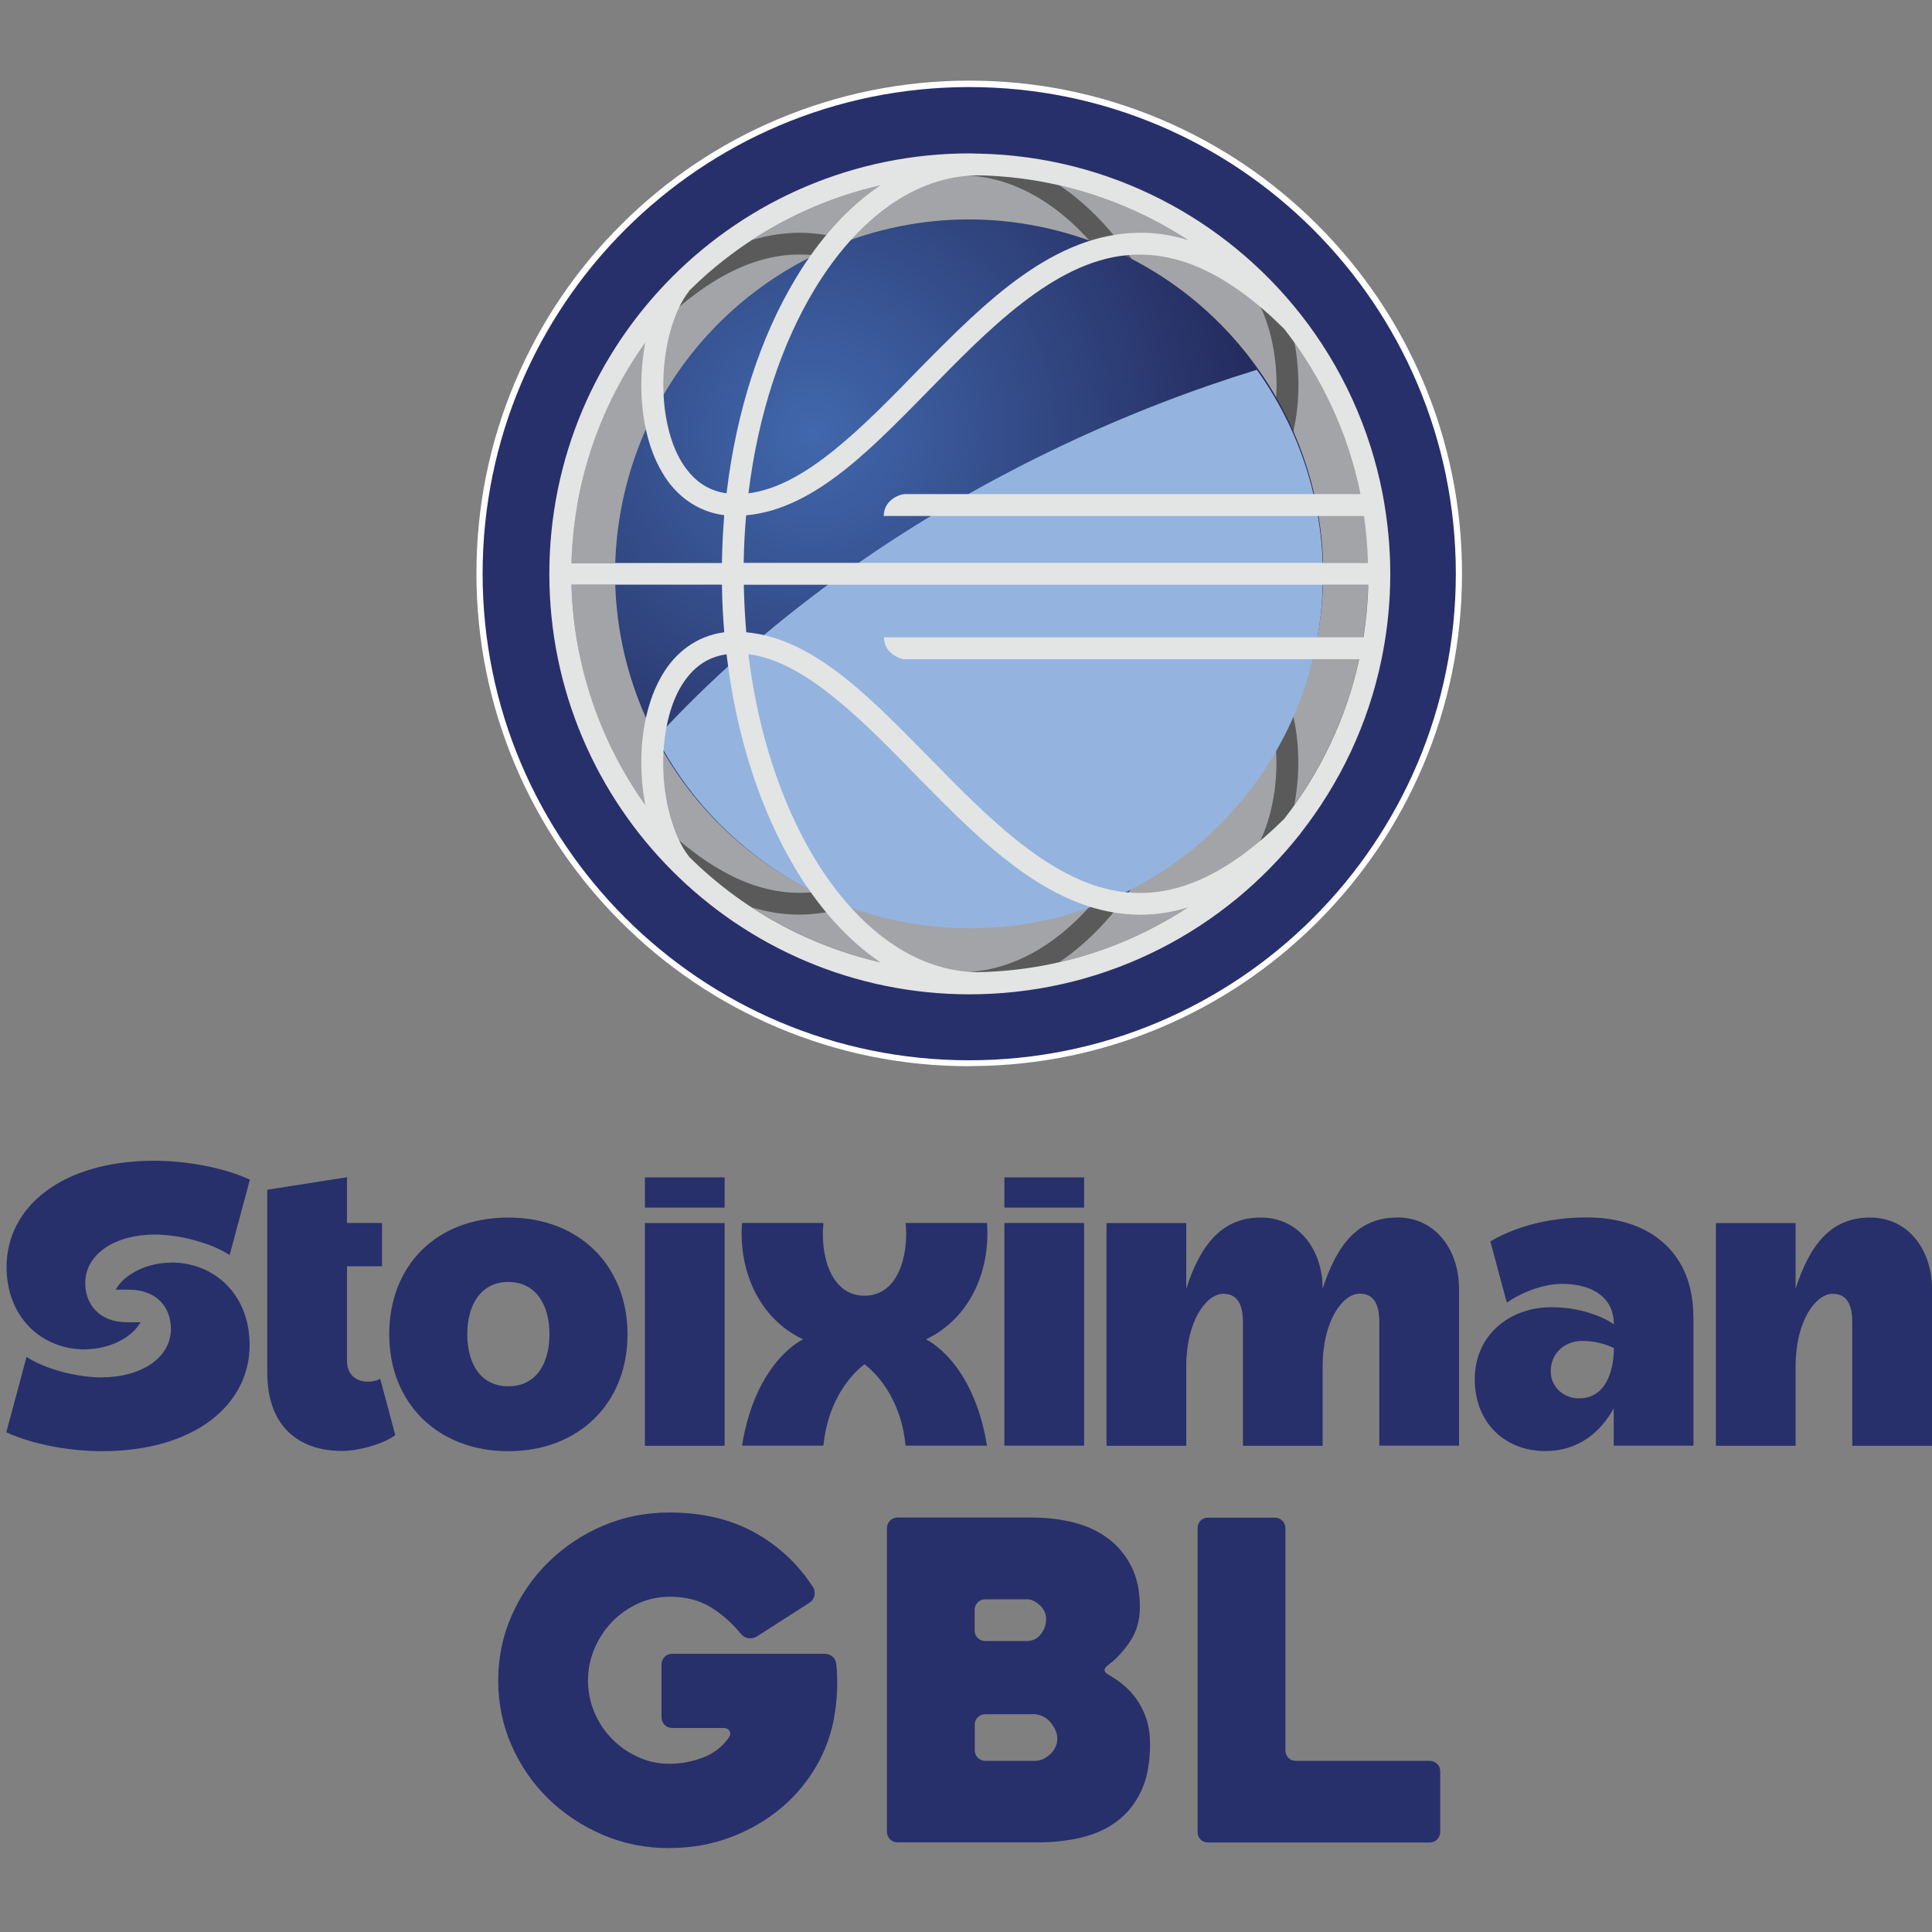
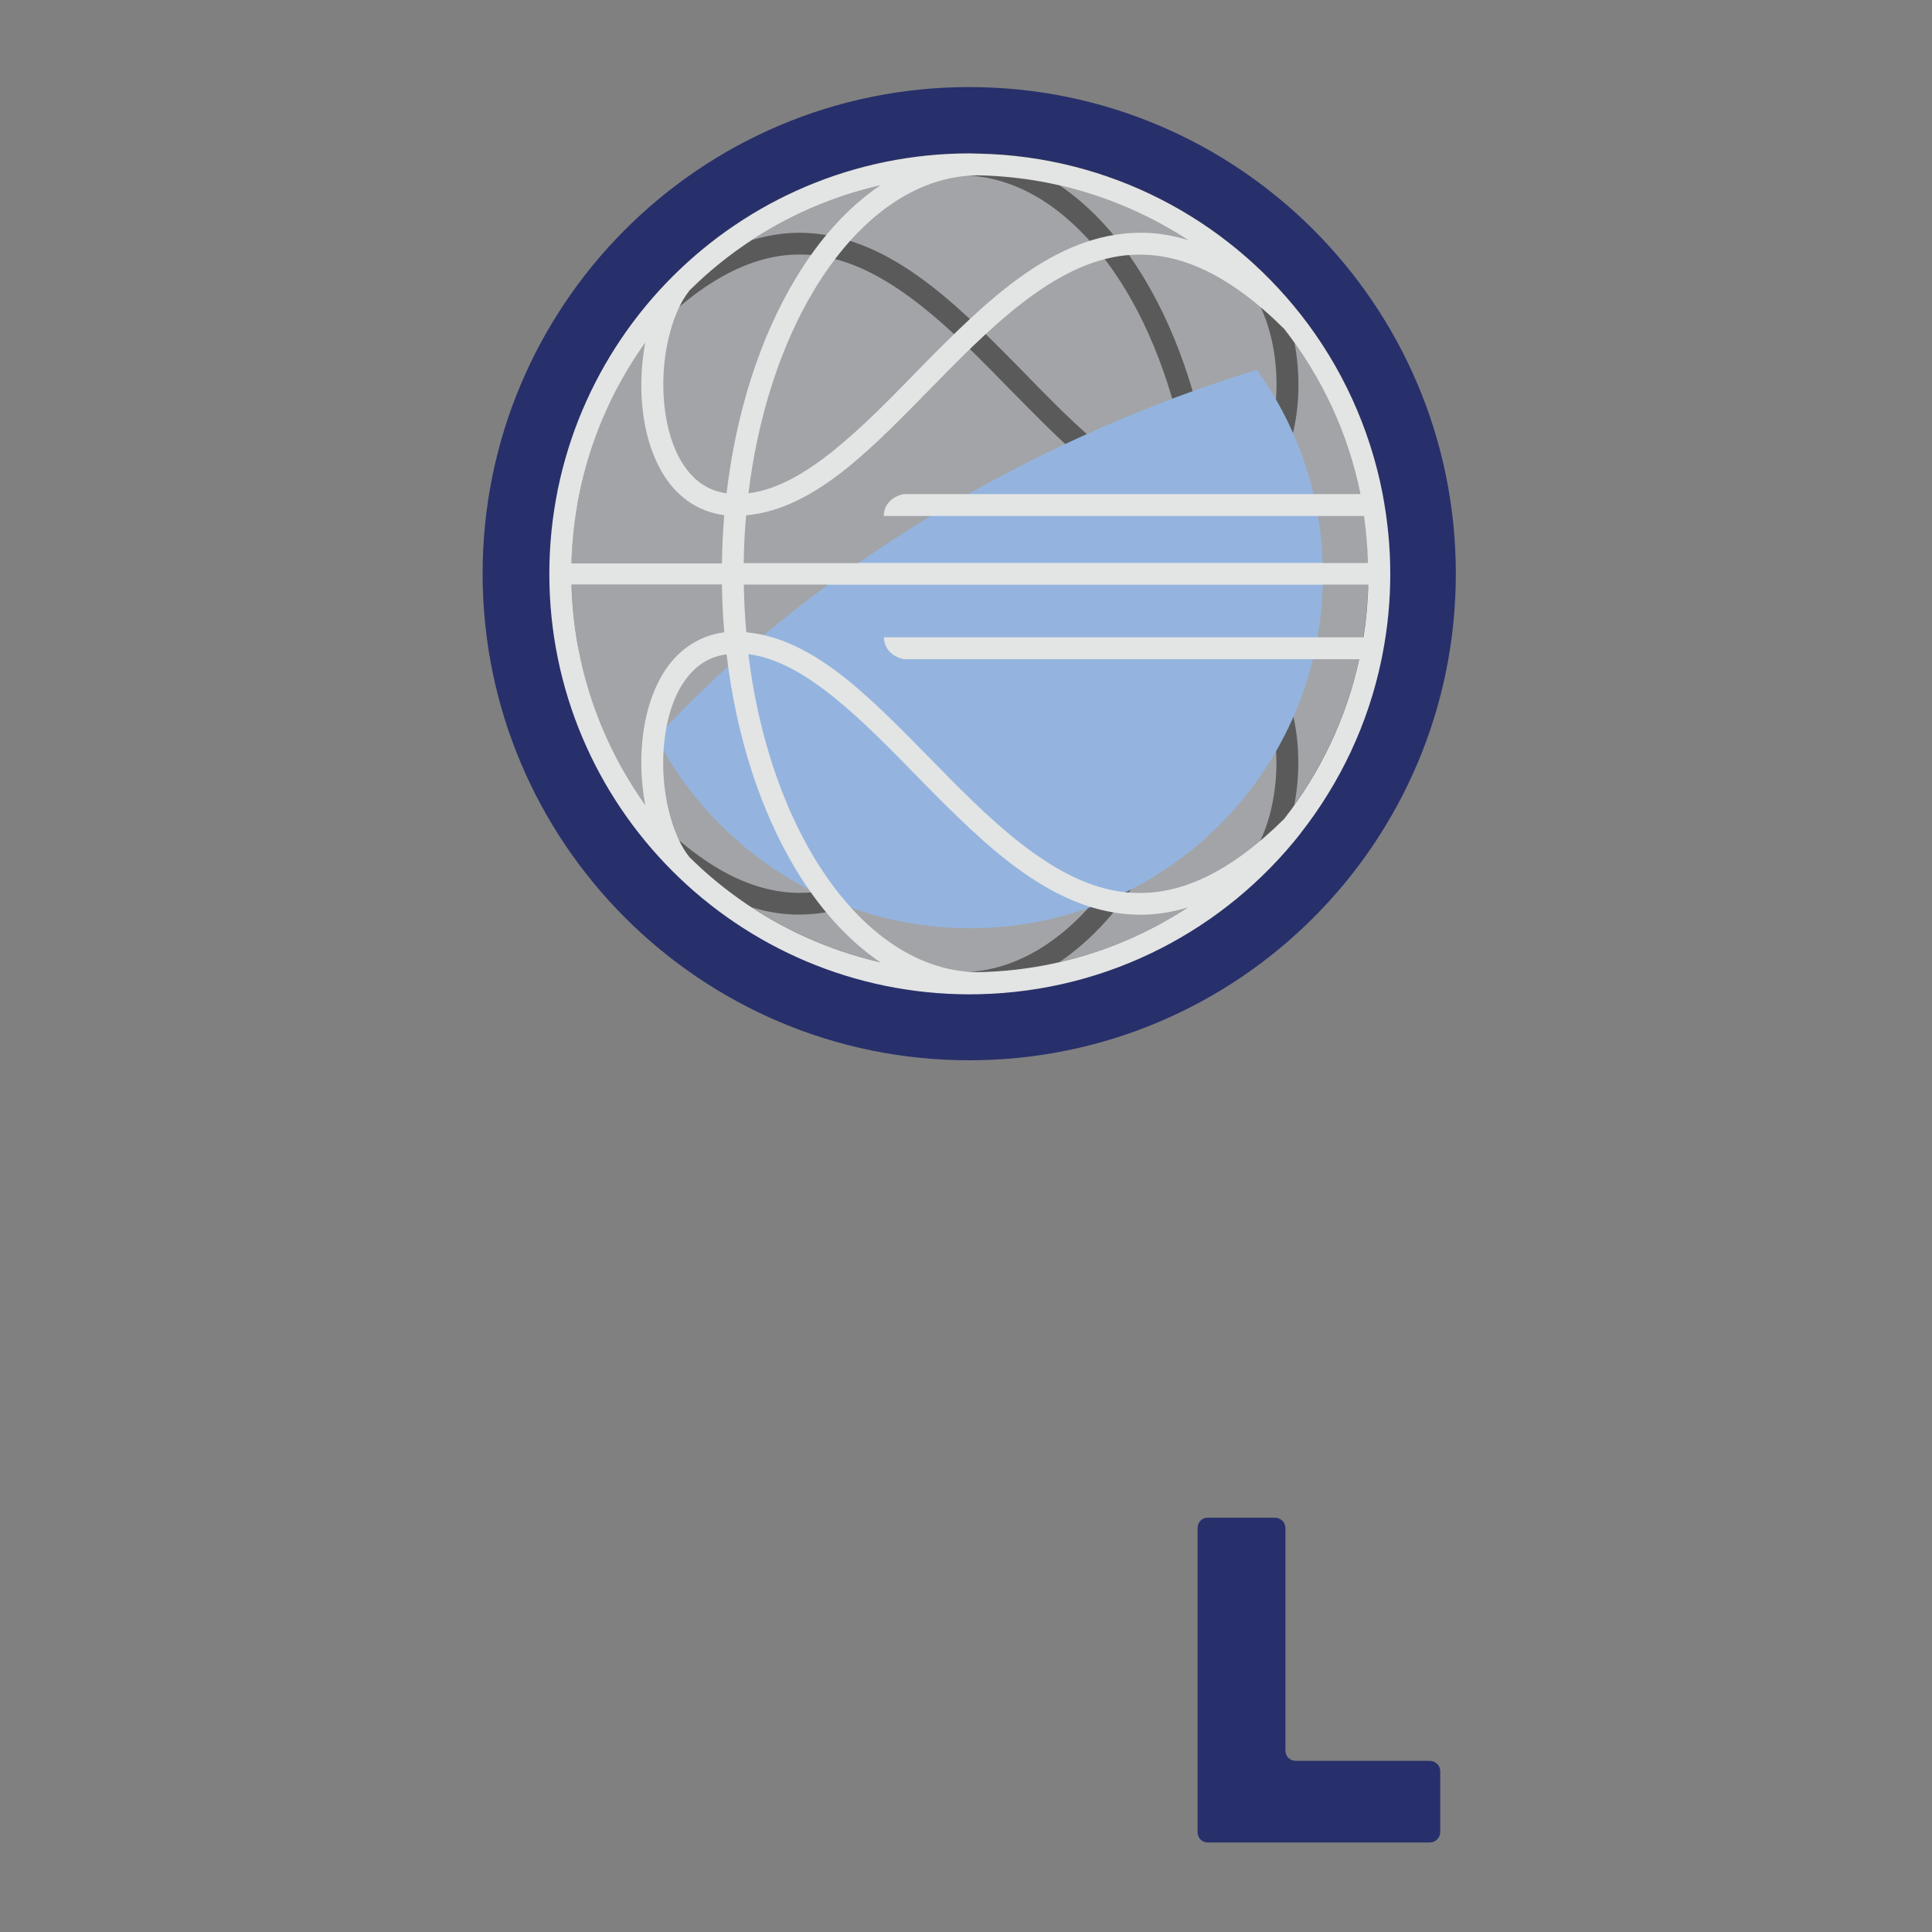
<svg xmlns="http://www.w3.org/2000/svg" id="Layer_1" version="1.1" viewBox="0 0 150 150">
  <rect x="0" y="0" width="150" height="150" fill="#808080" stroke="none" />
  <defs>
    <style>
      .st0 {
        opacity: .75;
      }

      .st1 {
        fill: #fff;
      }

      .st2 {
        fill: #424242;
      }

      .st3 {
        fill: url(#radial-gradient);
      }

      .st4 {
        isolation: isolate;
      }

      .st5 {
        fill: #27306b;
      }

      .st6 {
        fill: #94b4df;
      }

      .st7 {
        fill: #e3e4e4;
      }

      .st8 {
        mix-blend-mode: multiply;
      }

      .st9 {
        fill: #a3a4a7;
      }
    </style>
    <radialGradient id="radial-gradient" cx="340.49" cy="-5572.77" fx="340.49" fy="-5572.77" r=".46" gradientTransform="translate(-28657.45 470093.96) scale(84.35)" gradientUnits="userSpaceOnUse">
      <stop offset="0" stop-color="#4168ad" />
      <stop offset="1" stop-color="#212455" />
    </radialGradient>
  </defs>
  <g class="st4">
    <g id="ARTWORK">
      <g>
-         <path class="st5" d="M84.17,112.24h-6.19v-17.29h6.19v17.29h0ZM56.26,94.96h-6.19v17.29h6.19v-17.29ZM56.26,91.41h-6.19v2.35h6.19v-2.35ZM84.17,91.41h-6.19v2.35h6.19v-2.35ZM48.72,103.6c0,5.34-3.77,9.07-9.25,9.07s-9.25-3.73-9.25-9.07,3.65-9.07,9.25-9.07c5.61,0,9.25,3.84,9.25,9.07ZM42.66,103.58c0-2.3-1.08-4.05-3.19-4.05s-3.19,1.75-3.19,4.05,1.04,4.05,3.19,4.05,3.19-1.75,3.19-4.05ZM108.47,94.53c-3.09,0-4.7,2.19-5.78,5.52h0c0-2.9-1.75-5.52-4.81-5.52s-4.7,2.19-5.78,5.52v-5.09h-6.19v17.29h6.19v-6.17c0-3.55,1.58-5.63,2.87-5.63,1,0,1.53.67,1.53,2.19v9.61h6.19v-6.16c0-3.56,1.57-5.65,2.87-5.65,1,0,1.53.67,1.53,2.19v9.61h6.19v-12.2c0-2.9-1.75-5.52-4.81-5.52h0ZM29.51,107.06c-.3.16-.63.21-.97.21-.87,0-1.6-.52-1.6-1.64v-7.32h2.72v-3.36h-2.72v-3.55l-6.19.97v14.2c0,4.07,2.34,6.08,5.8,6.08,1.38,0,3.32-.59,4.14-1.23l-1.17-4.37h0ZM131.48,102.22v10.02h-6.19v-2.9c-1.03,1.87-2.76,3.32-5.31,3.32-3.12,0-5.48-2.18-5.48-5.58s2.67-5.59,5.98-5.59c2.52,0,4.35.97,4.82,1.33,0-2.06-1.63-3.14-4.02-3.14-1.71,0-3.5.88-4.29,1.46l-1.28-4.76c2.04-1.2,4.68-1.86,7.48-1.86,5.06,0,8.28,2.87,8.28,7.69h0ZM125.3,104.66c-.67-.31-1.46-.55-2.46-.55-1.31,0-2.44.9-2.44,2.36,0,1.27,1.06,2.1,2.18,2.1,2.12,0,2.72-2.17,2.72-3.9ZM13.3,98.03c-1.92,0-3.67.92-4.32,2.1h1.03c2.11,0,3.26,1.33,3.26,3.04,0,2.27-2.33,3.77-5.41,3.77-1.85,0-4.34-.63-5.8-1.59l-1.57,5.85c2.17,1.01,5.13,1.47,7.42,1.47,7.22,0,11.47-3.62,11.47-8.24,0-3.96-2.76-6.41-6.09-6.41h0ZM67.12,100.6c-2.66,0-3.44-3.23-3.19-5.65h-6.32c-.27,3.66,1.26,7.38,4.74,9.04,0,0-3.67,1.64-4.74,8.25h6.32c.3-3.17,1.85-5.3,3.19-6.32,1.34,1.02,2.89,3.15,3.19,6.32h6.32c-1.07-6.61-4.74-8.25-4.74-8.25,3.47-1.66,5.01-5.38,4.74-9.04h-6.32c.25,2.42-.53,5.65-3.19,5.65ZM145.19,94.53c-3.09,0-4.7,2.19-5.78,5.52v-5.09h-6.19v17.29h6.19v-6.17c0-3.55,1.58-5.63,2.87-5.63,1,0,1.53.67,1.53,2.19v9.61h6.19v-12.2c0-2.9-1.75-5.52-4.81-5.52h0ZM6.59,104.76c1.92,0,3.67-.92,4.32-2.1h-1.03c-2.11,0-3.26-1.33-3.26-3.04,0-2.27,2.33-3.77,5.41-3.77,1.85,0,4.34.63,5.8,1.59l1.57-5.85c-2.17-1.01-5.13-1.47-7.42-1.47-7.22,0-11.47,3.62-11.47,8.24,0,3.96,2.76,6.41,6.09,6.41h0Z" />
        <g>
-           <path class="st5" d="M51.98,143.49c-1.84,0-3.56-.34-5.17-1.03-1.61-.69-3.01-1.62-4.22-2.79-1.21-1.17-2.16-2.55-2.86-4.13-.7-1.58-1.05-3.27-1.05-5.06s.35-3.48,1.05-5.06c.7-1.58,1.65-2.97,2.86-4.15,1.21-1.18,2.61-2.12,4.22-2.81,1.61-.69,3.33-1.03,5.17-1.03,2.53,0,4.73.52,6.6,1.55,1.87,1.03,3.39,2.46,4.56,4.27.11.18.14.4.09.64-.06.24-.18.42-.36.53l-4.13,2.65c-.18.11-.39.15-.62.12-.23-.03-.43-.14-.59-.33-.71-.87-1.51-1.57-2.39-2.1-.88-.53-1.94-.79-3.15-.79-.87,0-1.69.18-2.46.53-.77.36-1.44.83-2.02,1.43-.57.6-1.03,1.29-1.36,2.08-.33.79-.5,1.61-.5,2.46s.17,1.7.5,2.48c.33.78.79,1.46,1.36,2.05.57.59,1.25,1.06,2.02,1.41.77.36,1.59.53,2.46.53s1.73-.16,2.58-.48,1.53-.85,2.03-1.58c.11-.18.13-.35.03-.5-.09-.15-.25-.22-.48-.22h-3.96c-.23,0-.43-.08-.59-.24-.16-.16-.24-.36-.24-.59v-4.1c0-.23.08-.42.24-.59.16-.16.36-.24.59-.24h11.85c.23,0,.43.08.6.22.17.15.27.35.29.6.05.39.07.87.07,1.43s-.03,1.14-.1,1.74c-.16,1.58-.61,3.05-1.34,4.41-.74,1.35-1.68,2.53-2.84,3.51-1.16.99-2.49,1.76-3.98,2.33-1.49.56-3.08.84-4.75.84h0Z" />
-           <path class="st5" d="M86.12,130.06c.37.21.73.46,1.1.76.37.3.71.67,1.02,1.1.31.44.56.94.76,1.52.19.57.29,1.23.29,1.96,0,1.49-.24,2.73-.71,3.7-.47.98-1.11,1.76-1.91,2.34-.8.59-1.73,1-2.77,1.24-1.05.24-2.14.36-3.29.36h-10.92c-.23,0-.43-.08-.59-.24-.16-.16-.24-.36-.24-.59v-23.56c0-.23.08-.42.24-.59.16-.16.36-.24.59-.24h10.4c1.1,0,2.16.12,3.17.36,1.01.24,1.9.64,2.67,1.19.77.55,1.39,1.27,1.86,2.15.47.88.71,1.97.71,3.26,0,1.03-.26,1.93-.78,2.69-.52.76-1.07,1.35-1.67,1.79-.41.3-.39.56.07.79h0ZM76.51,127.41h3.2c.46,0,.83-.18,1.1-.53.28-.36.41-.75.41-1.19,0-.41-.17-.77-.5-1.07-.33-.3-.65-.45-.95-.45h-3.27c-.23,0-.42.08-.59.24-.16.16-.24.36-.24.59v1.58c0,.23.08.43.24.59.16.16.36.24.59.24h0ZM80.13,133.09h-3.62c-.23,0-.42.08-.59.24s-.24.36-.24.59v1.96c0,.23.08.43.24.59.16.16.36.24.59.24h3.86c.41,0,.8-.17,1.17-.52.37-.34.55-.75.55-1.21,0-.41-.18-.83-.53-1.26-.36-.42-.83-.64-1.43-.64h0Z" />
          <path class="st5" d="M111.82,137.53v4.69c0,.23-.08.43-.24.59-.16.16-.36.24-.59.24h-17.19c-.25,0-.45-.08-.6-.24-.15-.16-.22-.36-.22-.59v-23.56c0-.23.07-.42.22-.59.15-.16.35-.24.6-.24h5.17c.23,0,.42.08.59.24s.24.36.24.59v17.22c0,.23.07.43.22.59.15.16.35.24.6.24h10.37c.23,0,.42.08.59.24s.24.36.24.59h0Z" />
        </g>
      </g>
      <g>
-         <path class="st1" d="M75.25,82.78c-5.16,0-10.17-1.01-14.89-3.01-4.56-1.93-8.64-4.68-12.16-8.2-3.51-3.51-6.27-7.6-8.2-12.16-1.99-4.71-3.01-9.72-3.01-14.89s1.01-10.17,3.01-14.89c1.93-4.56,4.68-8.65,8.2-12.16,3.51-3.51,7.6-6.27,12.16-8.2,4.72-1.99,9.73-3.01,14.89-3.01s10.17,1.01,14.89,3.01c4.55,1.93,8.64,4.68,12.16,8.2,3.51,3.51,6.27,7.6,8.2,12.16,1.99,4.71,3.01,9.72,3.01,14.89s-1.01,10.17-3.01,14.89c-1.93,4.55-4.68,8.64-8.2,12.16-3.51,3.51-7.6,6.27-12.16,8.2-4.59,1.94-9.46,2.95-14.48,3h0s-.41,0-.41,0h0ZM75.25,7.22c-5.04,0-9.93.99-14.53,2.93-4.44,1.88-8.43,4.57-11.86,8-3.43,3.43-6.12,7.42-8,11.86-1.95,4.6-2.93,9.49-2.93,14.53s.99,9.93,2.93,14.53c1.88,4.44,4.57,8.43,8,11.86,3.43,3.43,7.42,6.12,11.86,8,4.6,1.95,9.49,2.93,14.53,2.93s9.92-.99,14.53-2.93c4.44-1.88,8.44-4.57,11.86-8,3.43-3.43,6.12-7.42,8-11.86,1.95-4.6,2.93-9.49,2.93-14.53s-.99-9.92-2.93-14.53c-1.88-4.44-4.57-8.43-8-11.86-3.43-3.43-7.42-6.12-11.86-8-4.6-1.95-9.49-2.93-14.53-2.93h0Z" />
        <g>
          <path class="st5" d="M75.25,82.32c20.87,0,37.78-16.91,37.78-37.78,0-20.87-16.92-37.78-37.78-37.78-20.87,0-37.78,16.92-37.78,37.78,0,20.87,16.92,37.78,37.78,37.78Z" />
          <path class="st9" d="M75.25,75.7c17.21,0,31.16-13.95,31.16-31.16s-13.95-31.16-31.16-31.16c-17.21,0-31.16,13.95-31.16,31.16,0,17.21,13.95,31.16,31.16,31.16Z" />
          <g class="st0">
            <path class="st2" d="M43.25,50.72h0s0,0,0,0c.99,5.19,3.22,9.94,6.36,13.95h0s0,.01.01.01c5.84,7.44,14.83,12.26,24.96,12.48h0s.09,0,.13,0c.2,0,.39.02.59.02,18.03,0,32.64-14.62,32.64-32.65s-14.61-32.64-32.64-32.64c-.19,0-.38,0-.58.01-.05,0-.09,0-.14,0h0c-10.13.23-19.12,5.06-24.96,12.49,0,0,0,0,0,.01h0c-3.05,3.89-5.25,8.48-6.28,13.5h-.09v.51c-.38,1.98-.58,4.02-.58,6.11,0,2.11.21,4.18.59,6.18h0ZM74.72,75.48c-6.03-.11-11.64-1.95-16.36-5.04,1.27.39,2.52.58,3.73.57,6.69-.04,11.98-5.35,16.96-10.39,4.63-4.77,9.05-9.3,13.44-9.83-.75,6.13-2.57,11.59-5.11,15.79-3.34,5.55-7.84,8.84-12.66,8.9h0ZM97.1,66.51c-4.02,3.99-9.13,6.88-14.85,8.19,2.51-1.7,4.75-4.18,6.58-7.24,2.7-4.5,4.6-10.25,5.36-16.67,1.58.22,2.67,1.1,3.5,2.45.95,1.56,1.41,3.76,1.41,5.98.01,2.87-.8,5.77-2.01,7.28h0ZM100.49,62.5c.2-1.06.31-2.17.31-3.28,0-2.45-.49-4.92-1.65-6.86-1-1.7-2.64-2.99-4.79-3.27.1-1.22.16-2.45.18-3.7h11.68c-.17,6.37-2.27,12.26-5.73,17.11h0ZM100.5,26.59c3.46,4.85,5.56,10.74,5.73,17.11h-11.68c-.02-1.26-.08-2.49-.18-3.71,2.15-.28,3.78-1.56,4.79-3.27,1.16-1.94,1.65-4.41,1.65-6.86,0-1.11-.11-2.22-.31-3.28ZM97.1,22.58c1.21,1.52,2.02,4.41,2.01,7.28,0,2.22-.46,4.43-1.41,5.98-.83,1.36-1.92,2.23-3.5,2.45-.76-6.41-2.65-12.17-5.36-16.67-1.84-3.06-4.07-5.54-6.59-7.24,5.71,1.31,10.82,4.2,14.85,8.19h0ZM74.73,13.61c4.82.06,9.31,3.35,12.66,8.89,2.54,4.21,4.36,9.67,5.11,15.8-4.38-.54-8.81-5.06-13.44-9.83-4.98-5.05-10.27-10.35-16.96-10.4h0c-1.21,0-2.46.19-3.73.57,4.72-3.09,10.33-4.92,16.36-5.03h0ZM45.07,37.91c1-4.6,3.03-8.8,5.82-12.39,4.27-4.23,7.93-5.76,11.2-5.76,5.68-.04,10.79,4.8,15.75,9.89,4.76,4.8,9.32,9.85,14.82,10.35.11,1.21.17,2.44.19,3.69h-48.49c.04-1.39.16-2.75.37-4.09M44.68,49.03c-.17-1.19-.27-2.41-.31-3.64h48.48c-.02,1.25-.08,2.48-.19,3.69-5.51.5-10.07,5.55-14.82,10.35-4.96,5.09-10.07,9.93-15.75,9.89-3.28,0-6.94-1.53-11.22-5.78-2.88-3.7-4.95-8.06-5.91-12.82" />
          </g>
-           <path class="st3" d="M68.49,71.16c14.7,3.74,29.66-5.16,33.39-19.87,3.74-14.71-5.16-29.66-19.87-33.4-14.71-3.74-29.66,5.16-33.4,19.87-3.74,14.71,5.16,29.66,19.87,33.39h0Z" />
          <g class="st8">
            <path class="st6" d="M75.31,72.07c15.13,0,27.4-12.26,27.4-27.4,0-5.95-1.9-11.46-5.13-15.96-5.01,1.54-10.08,3.49-15.12,5.88-12.78,6.05-23.54,14.01-31.49,22.67,4.56,8.8,13.75,14.81,24.34,14.81h0Z" />
          </g>
          <path class="st7" d="M107.35,38.37h0s0,0,0,0c-1-5.19-3.22-9.95-6.36-13.95h0s0-.01-.01-.01c-5.84-7.43-14.83-12.26-24.96-12.48h0s-.09,0-.13,0c-.2,0-.39-.02-.59-.02-18.03,0-32.64,14.61-32.65,32.64,0,18.03,14.62,32.65,32.65,32.65.19,0,.38-.01.58-.01.05,0,.09,0,.14,0h0c10.13-.23,19.12-5.06,24.96-12.49,0,0,0,0,0-.01h0c3.05-3.89,5.25-8.48,6.28-13.5l.1-.51c.38-1.98.58-4.02.58-6.12s-.21-4.17-.59-6.18h0ZM75.88,13.61c6.03.11,11.64,1.95,16.36,5.03-1.27-.39-2.52-.58-3.73-.57-6.69.04-11.98,5.35-16.96,10.39-4.63,4.77-9.06,9.3-13.44,9.84.75-6.13,2.57-11.59,5.11-15.8,3.35-5.55,7.84-8.84,12.67-8.89h0ZM53.5,22.58c4.02-3.99,9.13-6.88,14.85-8.19-2.52,1.7-4.75,4.18-6.58,7.24-2.71,4.5-4.6,10.25-5.36,16.67-1.58-.22-2.67-1.1-3.5-2.45-.94-1.56-1.41-3.76-1.41-5.98-.01-2.87.79-5.77,2.01-7.28h0ZM50.1,26.59c-.2,1.06-.3,2.16-.31,3.28,0,2.45.49,4.92,1.65,6.86,1.01,1.71,2.64,2.99,4.79,3.27-.1,1.22-.16,2.45-.18,3.71h-11.68c.17-6.38,2.27-12.26,5.73-17.11h0ZM50.1,62.5c-3.46-4.85-5.56-10.74-5.73-17.11h11.68c.02,1.25.08,2.49.18,3.7-2.15.28-3.78,1.57-4.79,3.27-1.16,1.94-1.65,4.41-1.65,6.86,0,1.11.11,2.22.31,3.28h0ZM53.5,66.51c-1.21-1.51-2.02-4.41-2.01-7.28,0-2.22.47-4.43,1.41-5.98.84-1.36,1.93-2.23,3.51-2.45.76,6.42,2.65,12.17,5.36,16.67,1.83,3.05,4.07,5.54,6.58,7.24-5.71-1.31-10.83-4.2-14.85-8.19h0ZM75.87,75.48c-4.82-.06-9.31-3.35-12.66-8.89-2.53-4.21-4.36-9.67-5.11-15.8,4.38.54,8.81,5.07,13.44,9.83,4.98,5.05,10.27,10.36,16.96,10.4h0c1.22,0,2.46-.18,3.73-.57-4.72,3.09-10.33,4.93-16.36,5.03h0ZM105.85,49.48h-37.22c.02,1.24,1.17,1.64,1.55,1.7h35.35c-1,4.6-3.03,8.81-5.82,12.39-4.27,4.23-7.93,5.76-11.2,5.76-5.68.04-10.79-4.8-15.75-9.89-4.76-4.8-9.32-9.85-14.82-10.35-.1-1.21-.17-2.44-.19-3.69h48.48c-.03,1.39-.16,2.75-.37,4.09h0ZM57.74,43.7c.02-1.25.08-2.48.19-3.69,5.51-.5,10.07-5.55,14.82-10.35,4.96-5.09,10.07-9.93,15.75-9.89,3.28,0,6.94,1.53,11.21,5.77,2.88,3.7,4.95,8.06,5.91,12.82h-16.87s-18.52,0-18.52,0h0c-.27,0-1.59.37-1.62,1.7h13.29,0s24,0,24,0c.17,1.19.27,2.41.31,3.64h-48.48,0Z" />
        </g>
      </g>
    </g>
  </g>
</svg>